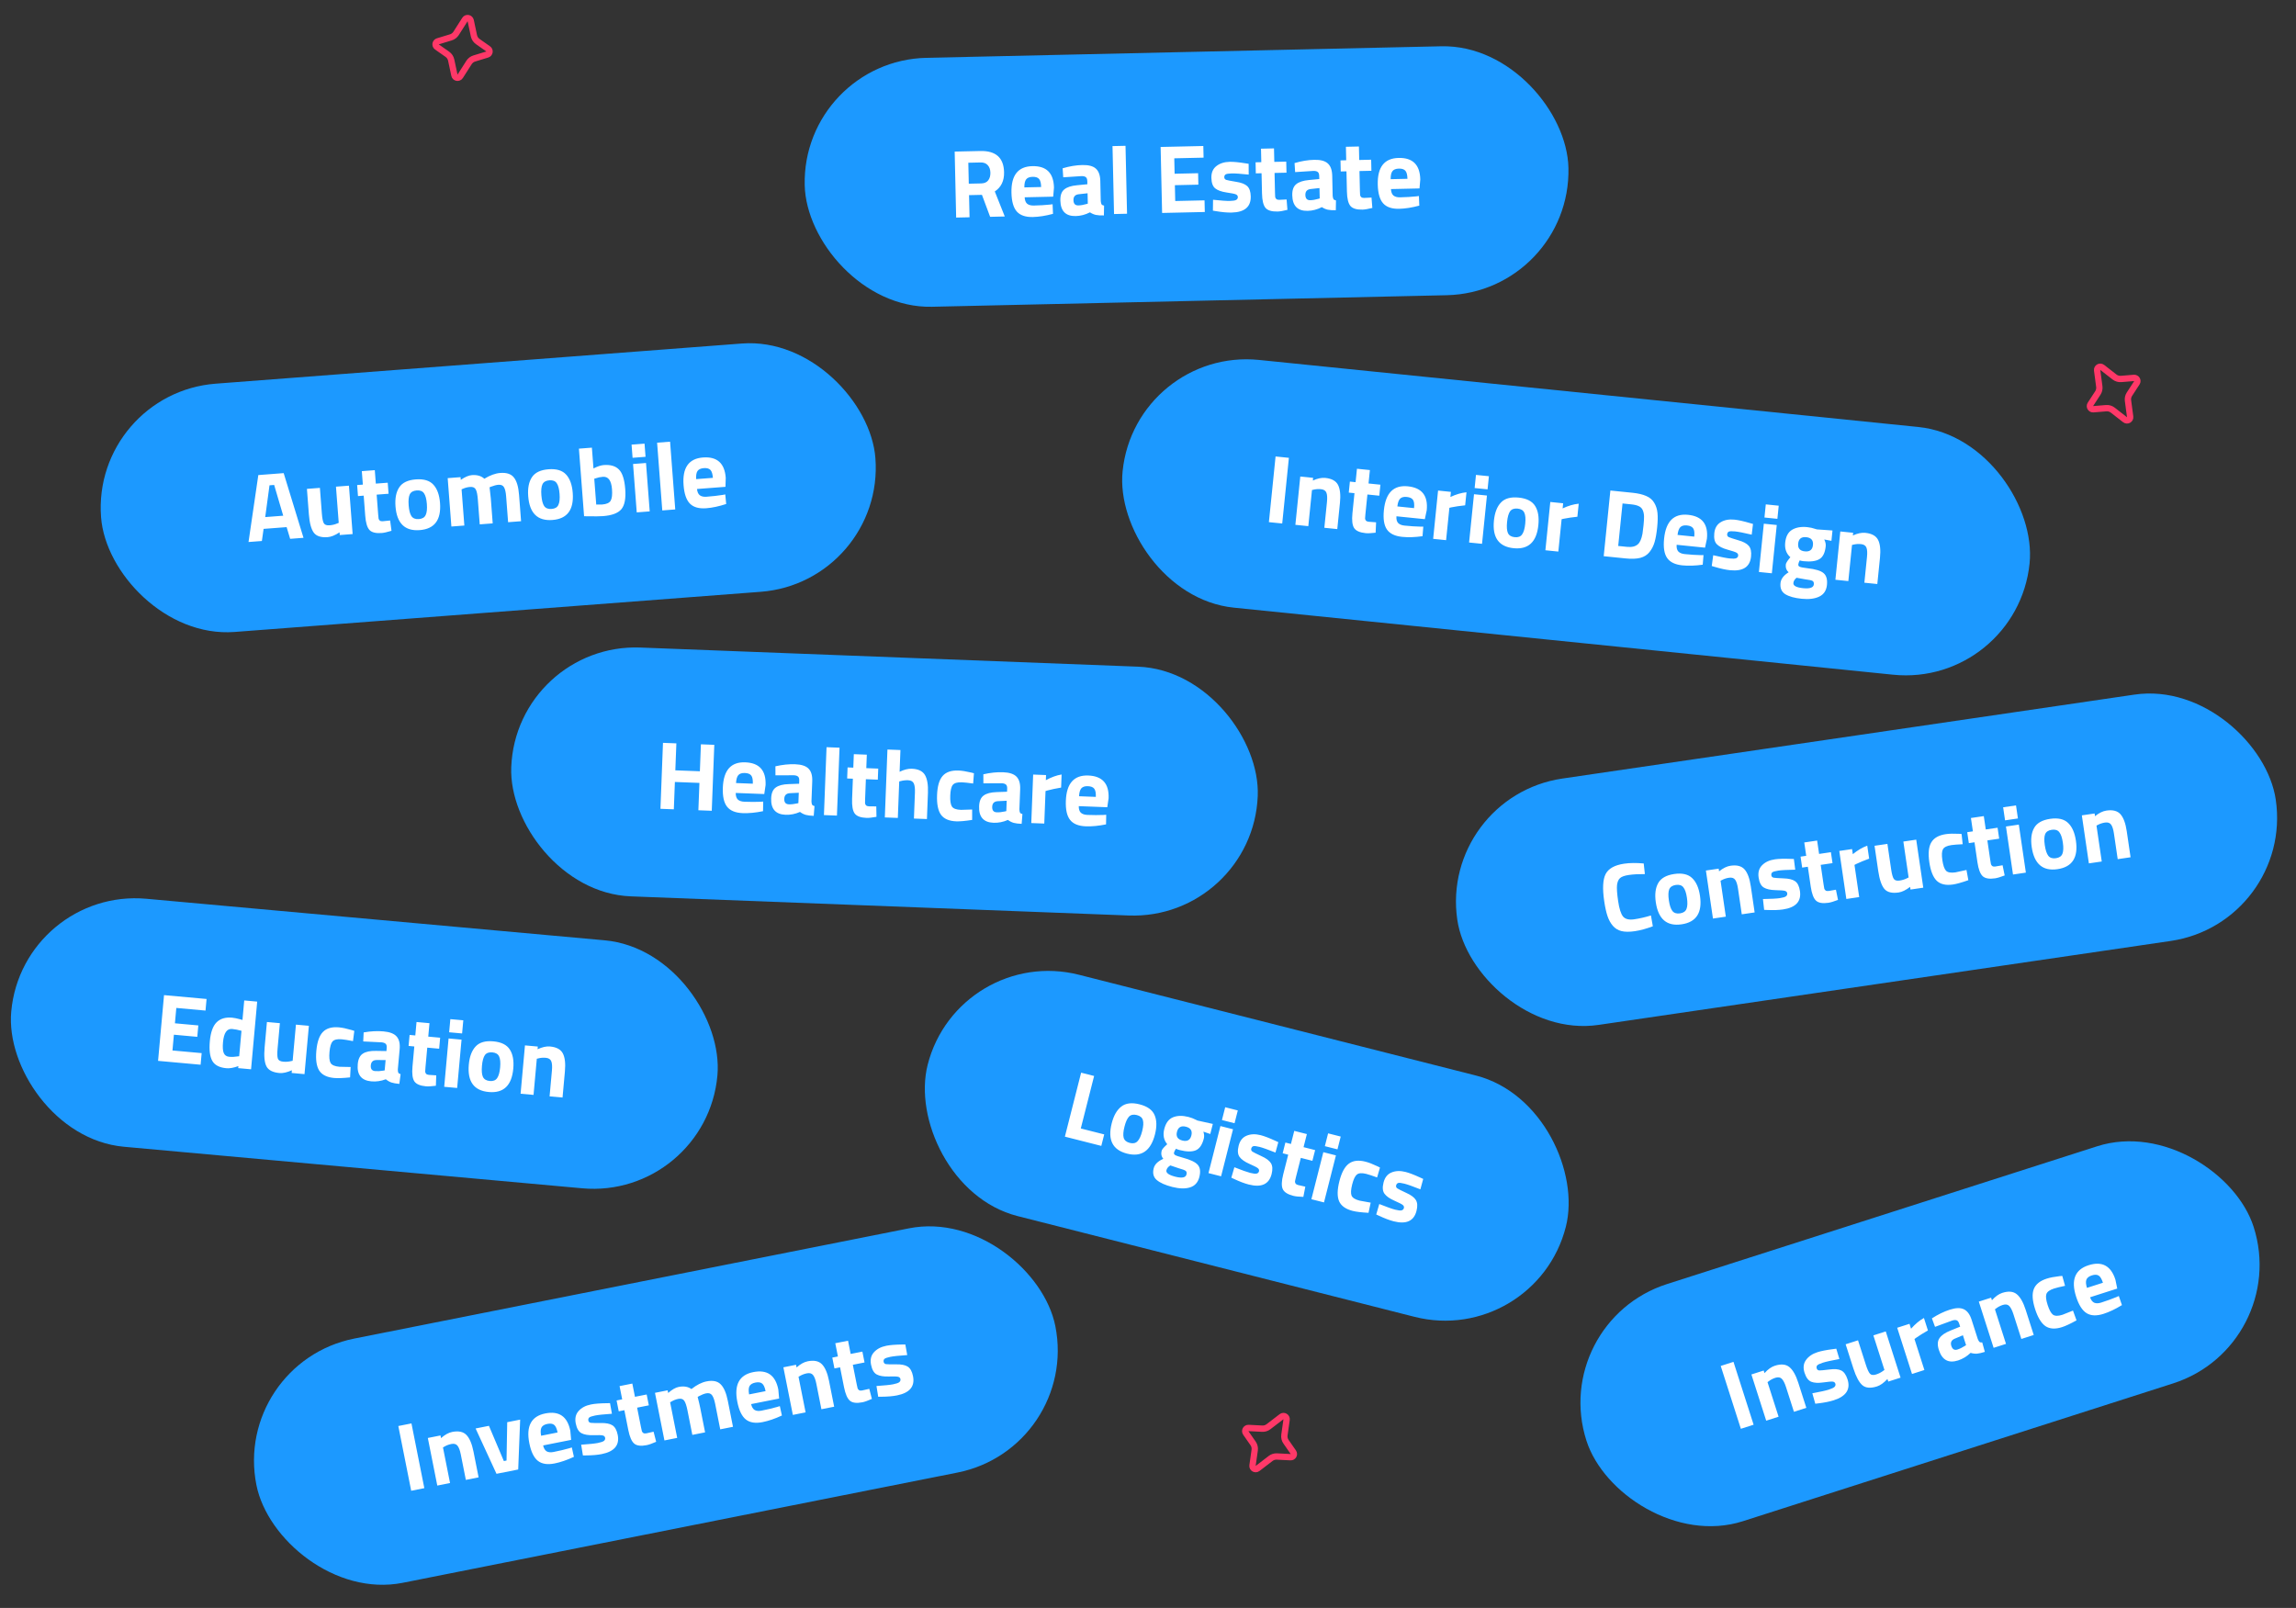
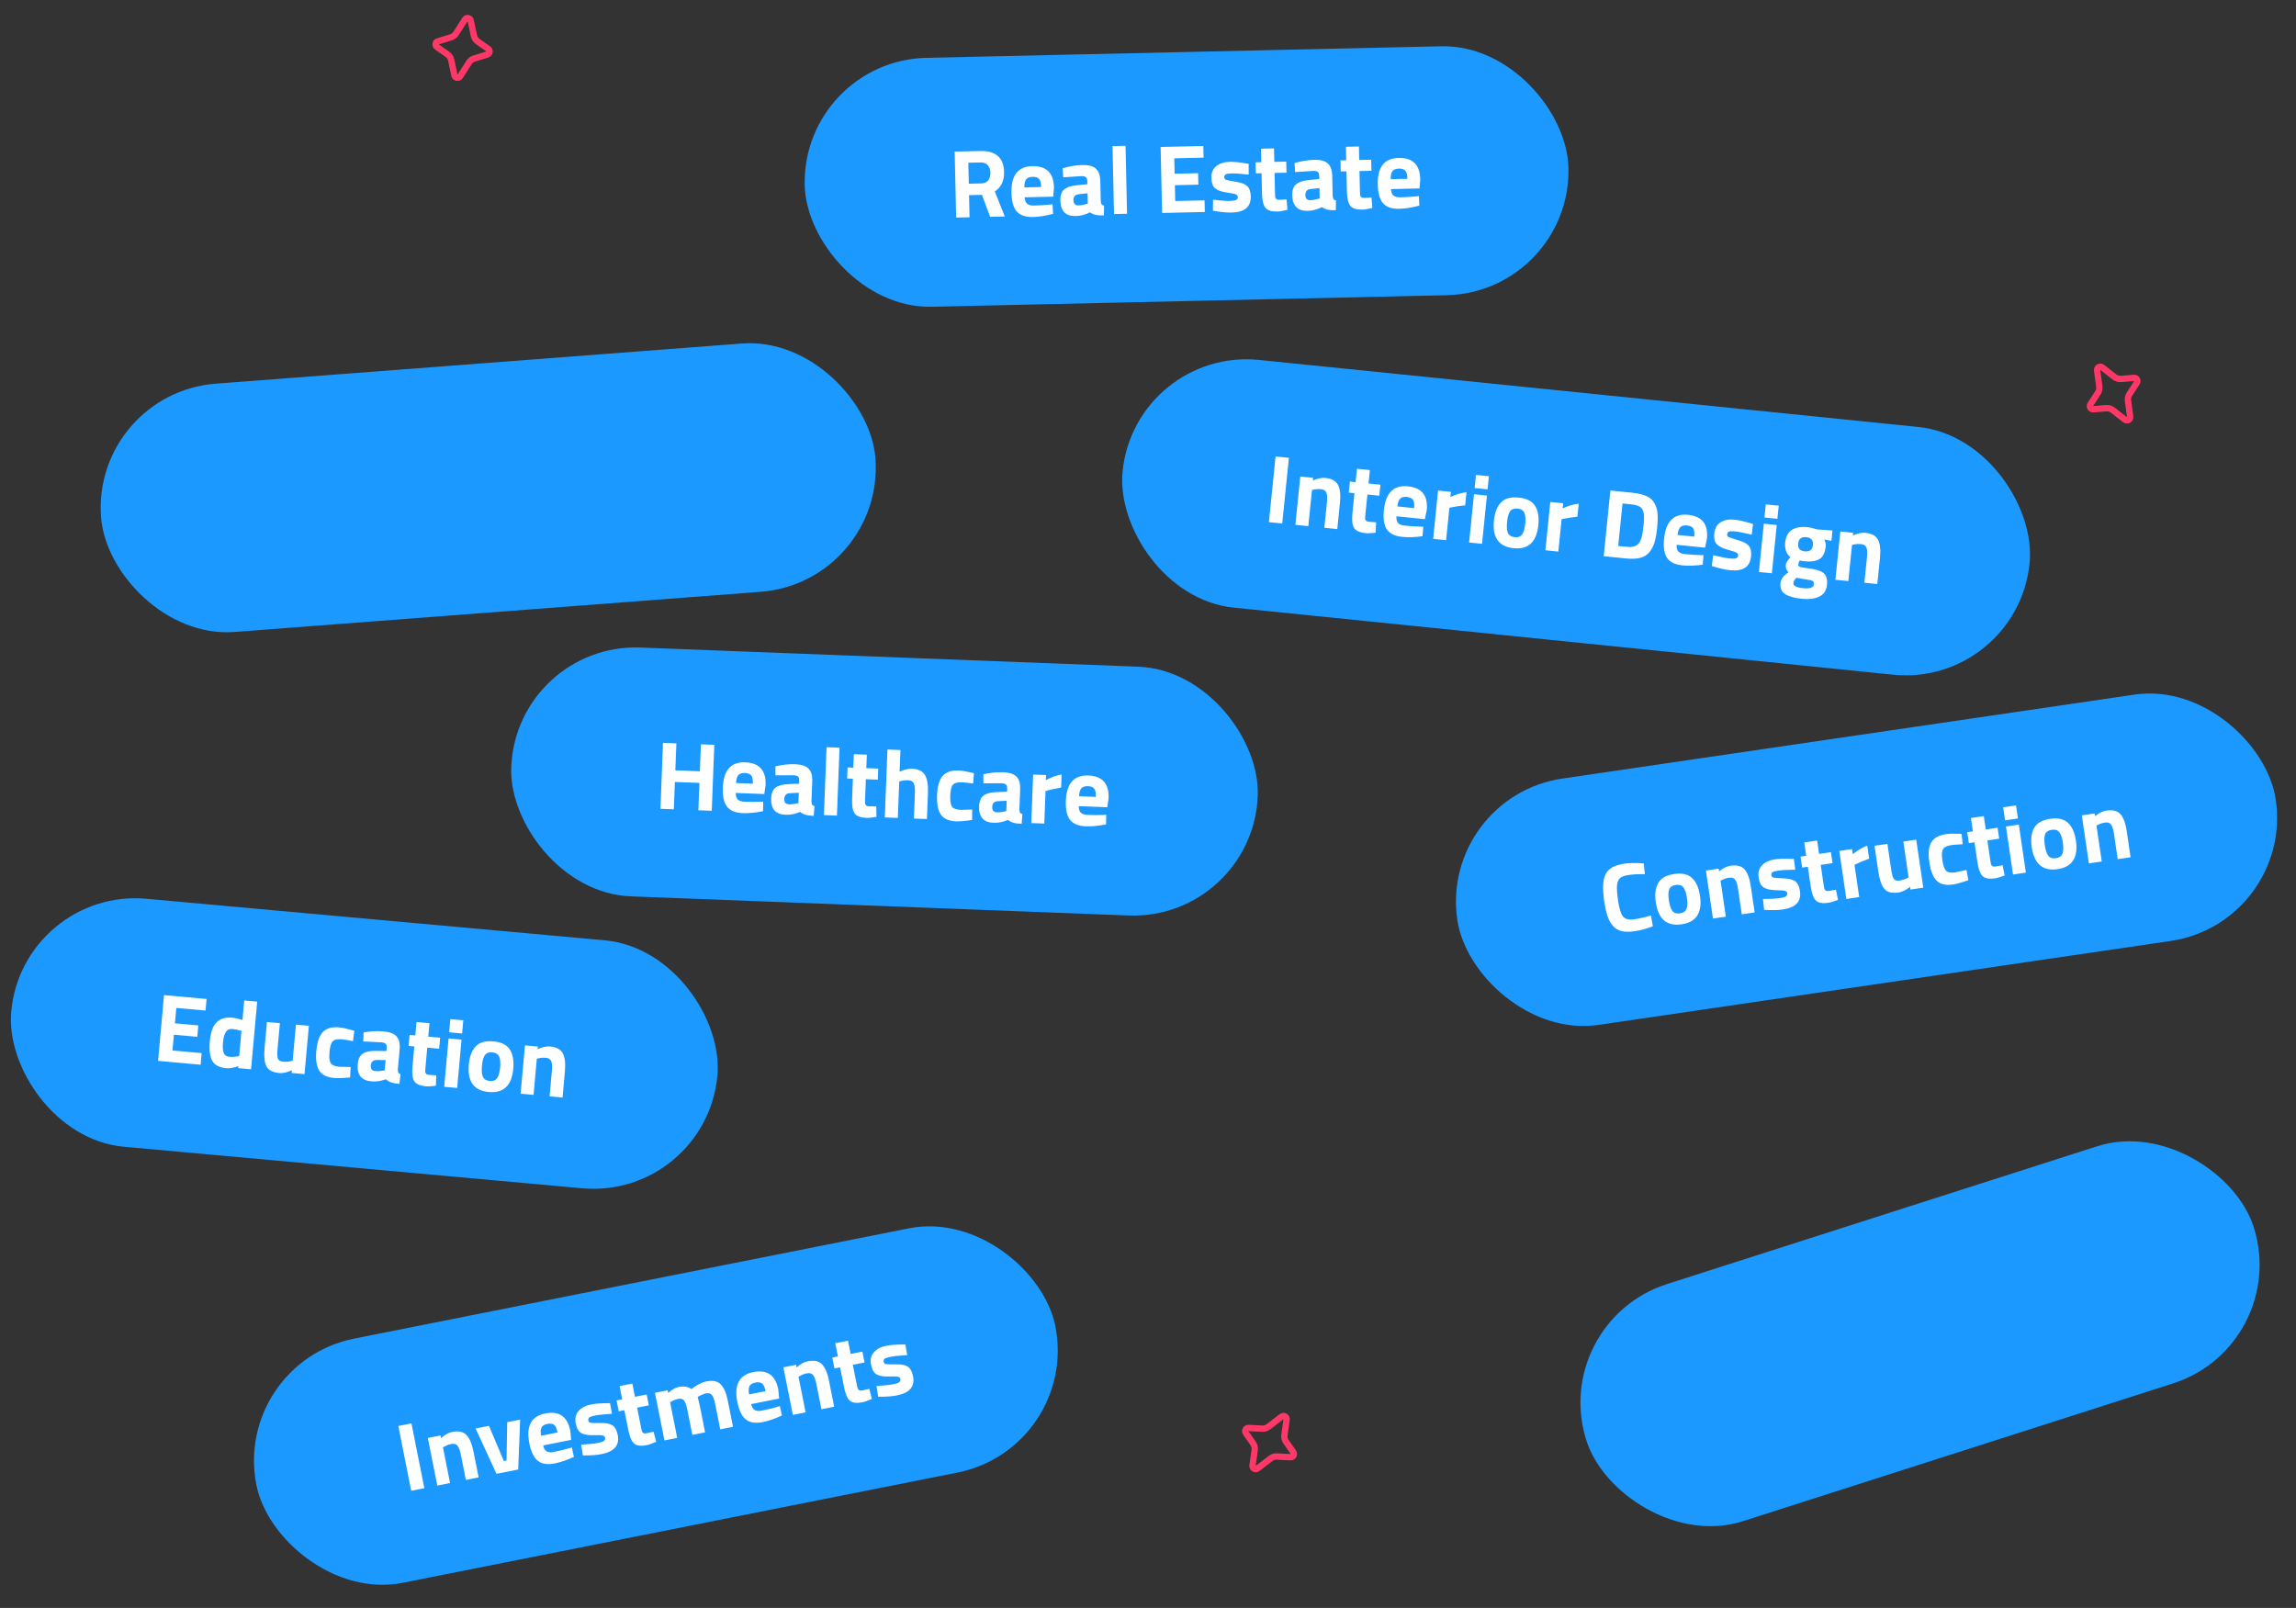
<svg xmlns="http://www.w3.org/2000/svg" width="544" height="381" viewBox="0 0 544 381" fill="none">
  <rect x="0" y="0" width="544" height="381" fill="#333333" stroke="none" />
  <rect x="5.327" y="210.303" width="168" height="59" rx="29.5" transform="rotate(5.18 5.327 210.303)" fill="#1C99FF" />
  <path d="M37.452 251.372L38.864 235.796L48.943 236.709L48.694 239.458L41.776 238.831L41.446 242.473L46.989 242.976L46.744 245.679L41.201 245.176L40.862 248.91L47.78 249.537L47.531 252.286L37.452 251.372ZM60.938 237.335L59.484 253.369L56.438 253.093L56.481 252.612C55.366 253.019 54.42 253.187 53.641 253.117C51.976 252.966 50.859 252.379 50.29 251.358C49.721 250.336 49.53 248.787 49.718 246.71C49.908 244.618 50.435 243.134 51.3 242.258C52.181 241.368 53.416 240.995 55.004 241.139C55.493 241.183 56.165 241.321 57.022 241.553L57.449 241.684L57.868 237.057L60.938 237.335ZM56.343 250.313L56.67 250.273L57.216 244.249C56.39 244.02 55.649 243.876 54.992 243.817C53.755 243.704 53.037 244.748 52.838 246.947C52.73 248.138 52.79 248.998 53.02 249.527C53.249 250.056 53.676 250.348 54.302 250.405C54.944 250.463 55.624 250.433 56.343 250.313ZM70.116 242.786L73.185 243.064L72.147 254.517L69.101 254.241L69.159 253.6C68.004 254.111 67.022 254.33 66.212 254.256C64.624 254.112 63.595 253.58 63.124 252.66C62.654 251.724 62.513 250.226 62.7 248.164L63.244 242.163L66.314 242.441L65.765 248.488C65.663 249.618 65.685 250.398 65.831 250.827C65.976 251.256 66.4 251.502 67.103 251.566C67.775 251.627 68.418 251.577 69.033 251.417L69.339 251.353L70.116 242.786ZM80.328 243.435C81.122 243.507 82.126 243.721 83.341 244.077L83.947 244.271L83.636 246.691C82.44 246.459 81.552 246.317 80.972 246.264C79.918 246.169 79.195 246.334 78.802 246.76C78.426 247.173 78.182 248.005 78.068 249.257C77.954 250.51 78.044 251.388 78.337 251.891C78.647 252.381 79.336 252.675 80.405 252.772L83.079 252.829L82.948 255.289C81.285 255.461 80.026 255.509 79.171 255.431C77.476 255.277 76.297 254.693 75.635 253.679C74.989 252.65 74.762 251.082 74.953 248.975C75.144 246.868 75.663 245.383 76.511 244.52C77.361 243.643 78.633 243.281 80.328 243.435ZM94.692 248.617L94.26 253.381C94.257 253.75 94.294 254.016 94.372 254.177C94.451 254.322 94.633 254.439 94.918 254.526L94.616 256.831C93.838 256.761 93.216 256.651 92.753 256.501C92.304 256.352 91.858 256.096 91.414 255.733C90.266 256.168 89.119 256.333 87.974 256.229C85.607 256.015 84.537 254.655 84.764 252.151C84.875 250.929 85.281 250.096 85.983 249.652C86.687 249.192 87.723 248.978 89.09 249.01L91.558 249.048L91.622 248.338C91.665 247.865 91.587 247.535 91.389 247.347C91.191 247.145 90.856 247.022 90.383 246.979L86.06 246.772L86.161 244.633C87.835 244.338 89.405 244.258 90.871 244.39C92.353 244.525 93.386 244.926 93.972 245.595C94.574 246.266 94.813 247.273 94.692 248.617ZM89.263 251.173C88.401 251.172 87.932 251.591 87.856 252.431C87.78 253.271 88.116 253.725 88.864 253.793C89.445 253.845 90.087 253.811 90.79 253.69L91.142 253.63L91.365 251.179L89.263 251.173ZM104.05 248.495L101.232 248.24L100.807 252.935C100.765 253.394 100.743 253.723 100.74 253.922C100.754 254.108 100.824 254.276 100.949 254.426C101.089 254.578 101.312 254.667 101.617 254.695L103.362 254.807L103.277 257.27C102.233 257.406 101.444 257.45 100.91 257.402C99.535 257.277 98.624 256.887 98.175 256.23C97.728 255.559 97.58 254.39 97.731 252.726L98.163 247.961L96.811 247.839L97.048 245.228L98.4 245.35L98.688 242.166L101.758 242.444L101.469 245.628L104.286 245.884L104.05 248.495ZM105.247 257.518L106.285 246.065L109.355 246.343L108.316 257.796L105.247 257.518ZM106.418 244.599L106.701 241.484L109.77 241.762L109.488 244.877L106.418 244.599ZM112.691 247.962C113.596 246.982 114.995 246.577 116.888 246.749C118.782 246.921 120.086 247.57 120.799 248.697C121.515 249.809 121.786 251.312 121.615 253.205C121.251 257.221 119.313 259.07 115.8 258.752C112.288 258.434 110.714 256.266 111.078 252.25C111.25 250.356 111.787 248.927 112.691 247.962ZM114.417 255.162C114.688 255.741 115.228 256.067 116.037 256.141C116.846 256.214 117.429 255.99 117.784 255.468C118.154 254.947 118.393 254.099 118.5 252.923C118.606 251.747 118.523 250.877 118.251 250.314C117.994 249.752 117.461 249.434 116.652 249.36C115.842 249.287 115.253 249.503 114.884 250.008C114.53 250.515 114.3 251.357 114.193 252.532C114.087 253.708 114.161 254.585 114.417 255.162ZM126.413 259.437L123.344 259.159L124.382 247.706L127.428 247.982L127.37 248.623C128.464 248.107 129.446 247.888 130.317 247.967C131.844 248.105 132.856 248.651 133.355 249.605C133.854 250.558 134.018 251.974 133.848 253.852L133.285 260.06L130.215 259.782L130.77 253.666C130.858 252.688 130.809 251.96 130.621 251.481C130.435 250.987 129.999 250.709 129.311 250.647C128.685 250.59 128.072 250.642 127.473 250.803L127.19 250.87L126.413 259.437Z" fill="white" />
-   <rect x="227.053" y="223.715" width="156" height="59" rx="29.5" transform="rotate(14.243 227.053 223.715)" fill="#1C99FF" />
-   <path d="M260.936 271.521L252.308 269.331L256.156 254.172L259.233 254.953L256.075 267.392L261.626 268.801L260.936 271.521ZM265.665 262.209C266.713 261.384 268.158 261.205 270.001 261.673C271.844 262.141 273.029 262.987 273.557 264.213C274.088 265.423 274.119 266.95 273.652 268.793C272.659 272.701 270.454 274.222 267.036 273.354C263.618 272.487 262.405 270.098 263.397 266.19C263.865 264.347 264.621 263.02 265.665 262.209ZM266.235 269.592C266.411 270.206 266.893 270.613 267.681 270.813C268.469 271.013 269.079 270.883 269.512 270.423C269.96 269.968 270.329 269.168 270.62 268.023C270.91 266.879 270.965 266.007 270.785 265.407C270.62 264.812 270.144 264.414 269.356 264.214C268.568 264.014 267.952 264.135 267.508 264.576C267.079 265.02 266.719 265.815 266.429 266.959C266.138 268.104 266.074 268.981 266.235 269.592ZM284.169 278.89C283.844 280.168 283.114 280.987 281.979 281.347C280.843 281.708 279.436 281.675 277.756 281.249C276.092 280.826 274.863 280.277 274.069 279.601C273.291 278.929 273.051 278.005 273.349 276.831C273.586 275.895 274.346 275.147 275.627 274.586C275.172 274.075 275.04 273.44 275.232 272.682C275.308 272.385 275.655 271.951 276.275 271.381L276.555 271.119C275.729 270.135 275.495 268.936 275.853 267.525C276.216 266.098 276.901 265.172 277.911 264.748C278.935 264.328 280.153 264.297 281.565 264.656C282.204 264.818 282.817 265.052 283.403 265.359L283.743 265.517L287.36 266.316L286.755 268.702L285.117 268.144C285.316 268.732 285.351 269.279 285.223 269.784C284.845 271.27 284.206 272.2 283.305 272.572C282.403 272.944 281.143 272.925 279.523 272.514C279.181 272.427 278.884 272.32 278.631 272.192C278.385 272.541 278.229 272.842 278.165 273.094C278.105 273.332 278.19 273.528 278.42 273.681C278.65 273.834 279.231 274.037 280.163 274.29C282.032 274.78 283.246 275.357 283.805 276.021C284.368 276.67 284.489 277.626 284.169 278.89ZM276.371 277.266C276.208 277.905 276.907 278.423 278.468 278.819C280.043 279.219 280.925 279.047 281.114 278.304C281.216 277.903 281.148 277.609 280.911 277.422C280.67 277.25 280.12 277.047 279.262 276.814L277.295 276.148C276.792 276.448 276.484 276.82 276.371 277.266ZM278.863 268.194C278.588 269.279 279.015 269.964 280.145 270.251C281.289 270.542 281.999 270.144 282.274 269.059C282.553 267.96 282.121 267.264 280.976 266.974C279.847 266.687 279.143 267.094 278.863 268.194ZM286.329 277.967L289.159 266.82L292.146 267.579L289.317 278.725L286.329 277.967ZM289.521 265.394L290.291 262.362L293.278 263.12L292.508 266.152L289.521 265.394ZM302.202 273.098C300.42 272.392 299.157 271.945 298.414 271.756C297.685 271.571 297.193 271.518 296.936 271.595C296.694 271.676 296.535 271.865 296.46 272.162C296.388 272.444 296.478 272.681 296.731 272.871C297.001 273.051 297.703 273.403 298.835 273.928C299.986 274.441 300.752 275.008 301.133 275.626C301.514 276.245 301.565 277.104 301.286 278.204C300.674 280.612 298.875 281.436 295.888 280.678C294.907 280.429 293.752 279.993 292.423 279.371L291.743 279.057L292.466 276.582C294.249 277.288 295.497 277.731 296.21 277.912C296.939 278.097 297.446 278.155 297.733 278.085C298.038 278.004 298.226 277.823 298.298 277.541C298.37 277.258 298.281 277.014 298.033 276.809C297.799 276.607 297.127 276.263 296.017 275.775C294.922 275.291 294.15 274.748 293.702 274.143C293.255 273.539 293.18 272.65 293.478 271.476C293.78 270.287 294.407 269.497 295.361 269.107C296.318 268.701 297.428 268.659 298.691 268.979C299.568 269.202 300.729 269.647 302.173 270.314L302.875 270.634L302.202 273.098ZM310.951 275.057L308.209 274.361L307.049 278.931C306.936 279.377 306.862 279.699 306.828 279.896C306.813 280.082 306.855 280.258 306.955 280.426C307.069 280.598 307.275 280.721 307.573 280.797L309.278 281.182L308.806 283.601C307.754 283.571 306.968 283.491 306.448 283.359C305.11 283.019 304.271 282.49 303.932 281.771C303.596 281.037 303.634 279.86 304.045 278.24L305.222 273.603L303.907 273.269L304.552 270.728L305.867 271.062L306.654 267.963L309.641 268.721L308.855 271.82L311.597 272.516L310.951 275.057ZM310.712 284.156L313.542 273.01L316.529 273.768L313.7 284.915L310.712 284.156ZM313.904 271.583L314.674 268.551L317.661 269.31L316.891 272.341L313.904 271.583ZM323.526 275.259C324.299 275.456 325.257 275.825 326.4 276.369L326.968 276.655L326.279 278.996C325.135 278.579 324.281 278.299 323.716 278.155C322.691 277.895 321.951 277.944 321.496 278.303C321.059 278.651 320.686 279.435 320.377 280.654C320.068 281.872 320.018 282.753 320.228 283.297C320.457 283.83 321.091 284.228 322.131 284.492L324.763 284.97L324.246 287.378C322.577 287.287 321.326 287.135 320.494 286.924C318.844 286.505 317.772 285.743 317.278 284.636C316.802 283.519 316.825 281.935 317.345 279.884C317.866 277.833 318.613 276.448 319.586 275.731C320.563 274.998 321.876 274.841 323.526 275.259ZM336.534 281.812C334.752 281.107 333.489 280.66 332.746 280.471C332.017 280.286 331.525 280.232 331.268 280.31C331.026 280.39 330.867 280.58 330.792 280.877C330.72 281.159 330.81 281.396 331.063 281.586C331.333 281.766 332.035 282.118 333.167 282.643C334.318 283.156 335.084 283.722 335.465 284.341C335.846 284.96 335.897 285.819 335.618 286.919C335.006 289.326 333.207 290.151 330.22 289.393C329.239 289.144 328.084 288.708 326.755 288.086L326.076 287.771L326.798 285.297C328.581 286.003 329.829 286.446 330.542 286.627C331.271 286.812 331.778 286.87 332.065 286.8C332.37 286.719 332.558 286.538 332.63 286.255C332.702 285.973 332.613 285.729 332.365 285.524C332.131 285.322 331.459 284.977 330.349 284.49C329.254 284.006 328.482 283.462 328.035 282.858C327.587 282.254 327.512 281.365 327.81 280.191C328.112 279.002 328.739 278.212 329.693 277.821C330.65 277.416 331.76 277.373 333.023 277.694C333.9 277.917 335.061 278.362 336.505 279.029L337.207 279.349L336.534 281.812Z" fill="white" />
  <rect x="341" y="188.76" width="196" height="59" rx="29.5" transform="rotate(-8.348 341 188.76)" fill="#1C99FF" />
  <path d="M391.612 219.485C390.056 220.069 388.632 220.457 387.343 220.646C386.053 220.835 384.998 220.827 384.178 220.622C383.357 220.417 382.676 219.998 382.134 219.365C381.591 218.731 381.168 217.957 380.863 217.04C380.558 216.124 380.301 214.953 380.091 213.527C379.653 210.539 379.765 208.399 380.428 207.108C381.104 205.8 382.572 204.98 384.833 204.649C386.137 204.457 387.677 204.441 389.451 204.599L389.728 207.115C388.192 207.108 386.924 207.178 385.923 207.325C384.937 207.47 384.251 207.71 383.866 208.045C383.48 208.365 383.234 208.913 383.131 209.687C383.043 210.459 383.13 211.741 383.393 213.531C383.656 215.321 384.043 216.535 384.555 217.173C385.08 217.793 385.964 218.012 387.208 217.829C388.468 217.645 389.787 217.343 391.167 216.923L391.612 219.485ZM392.881 209.256C393.532 208.091 394.798 207.371 396.679 207.095C398.56 206.819 399.979 207.145 400.937 208.074C401.893 208.987 402.508 210.385 402.784 212.266C403.37 216.256 401.918 218.507 398.429 219.019C394.939 219.531 392.902 217.792 392.316 213.802C392.04 211.921 392.229 210.406 392.881 209.256ZM396.244 215.853C396.643 216.352 397.244 216.543 398.048 216.425C398.852 216.307 399.366 215.952 399.589 215.362C399.827 214.769 399.861 213.888 399.69 212.72C399.518 211.552 399.234 210.726 398.838 210.242C398.456 209.755 397.864 209.571 397.06 209.689C396.255 209.807 395.733 210.155 395.492 210.732C395.267 211.308 395.24 212.18 395.411 213.348C395.583 214.516 395.86 215.351 396.244 215.853ZM408.907 217.202L405.858 217.65L404.188 206.272L407.215 205.828L407.308 206.465C408.251 205.707 409.154 205.264 410.019 205.137C411.536 204.914 412.649 205.208 413.357 206.019C414.064 206.829 414.555 208.168 414.829 210.034L415.734 216.201L412.685 216.648L411.793 210.572C411.651 209.601 411.432 208.905 411.138 208.483C410.841 208.046 410.352 207.878 409.669 207.978C409.047 208.069 408.463 208.263 407.918 208.56L407.658 208.692L408.907 217.202ZM425.353 206.072C423.436 206.105 422.099 206.177 421.34 206.289C420.597 206.398 420.121 206.537 419.914 206.707C419.722 206.875 419.648 207.11 419.692 207.414C419.734 207.702 419.909 207.886 420.215 207.965C420.534 208.026 421.317 208.082 422.564 208.131C423.824 208.163 424.748 208.392 425.338 208.817C425.927 209.242 426.304 210.016 426.469 211.138C426.829 213.596 425.485 215.049 422.436 215.496C421.434 215.643 420.201 215.685 418.735 215.621L417.986 215.591L417.703 213.029C419.62 212.996 420.943 212.926 421.671 212.819C422.414 212.71 422.905 212.568 423.143 212.394C423.394 212.202 423.498 211.962 423.455 211.673C423.413 211.385 423.238 211.194 422.93 211.1C422.637 211.003 421.884 210.943 420.672 210.92C419.474 210.894 418.553 210.688 417.908 210.302C417.262 209.917 416.851 209.125 416.676 207.926C416.497 206.712 416.774 205.742 417.504 205.015C418.232 204.273 419.24 203.807 420.53 203.618C421.425 203.487 422.667 203.451 424.257 203.513L425.028 203.539L425.353 206.072ZM434.184 204.52L431.385 204.931L432.07 209.596C432.137 210.051 432.192 210.376 432.236 210.571C432.293 210.749 432.4 210.896 432.557 211.012C432.728 211.126 432.966 211.161 433.269 211.117L434.992 210.817L435.486 213.232C434.503 213.609 433.746 213.836 433.215 213.914C431.849 214.115 430.872 213.948 430.282 213.415C429.69 212.866 429.273 211.765 429.03 210.112L428.336 205.378L426.993 205.575L426.613 202.981L427.955 202.784L427.491 199.621L430.54 199.173L431.004 202.337L433.803 201.926L434.184 204.52ZM437.459 213.013L435.789 201.634L438.816 201.19L438.993 202.396C440.156 201.451 441.297 200.78 442.417 200.383L442.867 203.455C441.676 203.893 440.661 204.313 439.821 204.716L439.389 204.942L440.508 212.565L437.459 213.013ZM450.969 199.407L454.019 198.959L455.688 210.337L452.662 210.782L452.568 210.144C451.565 210.912 450.661 211.354 449.857 211.472C448.279 211.704 447.154 211.427 446.481 210.642C445.806 209.843 445.318 208.419 445.017 206.371L444.142 200.409L447.192 199.961L448.073 205.969C448.238 207.091 448.441 207.844 448.684 208.227C448.926 208.61 449.396 208.75 450.094 208.648C450.761 208.55 451.375 208.351 451.936 208.052L452.218 207.918L450.969 199.407ZM461.05 197.649C461.839 197.533 462.865 197.506 464.13 197.569L464.764 197.615L465.027 200.04C463.811 200.095 462.914 200.164 462.338 200.249C461.291 200.403 460.627 200.733 460.344 201.239C460.075 201.728 460.032 202.594 460.214 203.838C460.397 205.082 460.69 205.915 461.092 206.336C461.508 206.74 462.247 206.864 463.309 206.709L465.922 206.139L466.37 208.561C464.794 209.117 463.581 209.458 462.731 209.583C461.047 209.83 459.765 209.538 458.883 208.706C458.015 207.857 457.427 206.386 457.12 204.293C456.812 202.199 456.97 200.634 457.593 199.597C458.213 198.545 459.366 197.896 461.05 197.649ZM473.674 198.725L470.875 199.136L471.56 203.801C471.627 204.256 471.682 204.581 471.726 204.776C471.783 204.954 471.89 205.101 472.047 205.217C472.218 205.331 472.456 205.366 472.759 205.322L474.482 205.022L474.976 207.437C473.993 207.814 473.236 208.041 472.705 208.119C471.34 208.32 470.362 208.153 469.772 207.62C469.181 207.071 468.763 205.97 468.521 204.317L467.826 199.583L466.483 199.78L466.103 197.186L467.445 196.989L466.981 193.826L470.03 193.378L470.495 196.542L473.294 196.131L473.674 198.725ZM476.949 207.218L475.279 195.839L478.329 195.392L479.998 206.77L476.949 207.218ZM475.066 194.383L474.611 191.288L477.661 190.841L478.115 193.936L475.066 194.383ZM481.951 196.185C482.601 195.021 483.867 194.3 485.748 194.024C487.63 193.748 489.049 194.074 490.007 195.003C490.962 195.917 491.578 197.314 491.854 199.195C492.439 203.185 490.988 205.436 487.498 205.948C484.009 206.46 481.972 204.722 481.386 200.732C481.11 198.85 481.298 197.335 481.951 196.185ZM485.313 202.782C485.712 203.282 486.313 203.472 487.118 203.354C487.922 203.236 488.435 202.882 488.659 202.291C488.897 201.698 488.93 200.818 488.759 199.65C488.588 198.481 488.304 197.655 487.907 197.171C487.526 196.685 486.933 196.5 486.129 196.618C485.325 196.736 484.803 197.084 484.562 197.662C484.336 198.237 484.309 199.109 484.481 200.277C484.652 201.446 484.93 202.28 485.313 202.782ZM497.977 204.132L494.927 204.579L493.258 193.201L496.284 192.757L496.378 193.394C497.32 192.636 498.224 192.193 499.089 192.067C500.606 191.844 501.718 192.138 502.426 192.948C503.134 193.759 503.625 195.097 503.899 196.963L504.804 203.13L501.754 203.577L500.863 197.502C500.72 196.531 500.502 195.834 500.207 195.413C499.911 194.976 499.421 194.807 498.738 194.907C498.116 194.999 497.533 195.193 496.987 195.49L496.728 195.621L497.977 204.132Z" fill="white" />
  <rect x="21.701" y="93.157" width="184" height="59" rx="29.5" transform="rotate(-4.365 21.701 93.157)" fill="#1C99FF" />
-   <path d="M58.884 128.429L61.203 112.567L67.212 112.108L71.91 127.435L68.746 127.677L67.911 124.903L62.453 125.32L62.049 128.188L58.884 128.429ZM63.856 114.994L62.839 122.522L67.105 122.197L64.957 114.91L63.856 114.994ZM79.602 115.315L82.675 115.08L83.551 126.547L80.501 126.78L80.451 126.137C79.397 126.833 78.465 127.212 77.655 127.274C76.065 127.395 74.961 127.041 74.344 126.211C73.726 125.367 73.338 123.912 73.181 121.848L72.722 115.84L75.795 115.605L76.257 121.66C76.344 122.791 76.495 123.556 76.71 123.955C76.924 124.354 77.384 124.526 78.087 124.473C78.76 124.421 79.386 124.266 79.966 124.006L80.257 123.892L79.602 115.315ZM92.065 116.993L89.244 117.208L89.603 121.91C89.638 122.368 89.671 122.696 89.701 122.894C89.746 123.075 89.842 123.229 89.99 123.356C90.154 123.482 90.388 123.534 90.694 123.51L92.434 123.331L92.758 125.775C91.752 126.082 90.981 126.256 90.445 126.297C89.07 126.402 88.106 126.168 87.555 125.595C87.002 125.007 86.662 123.88 86.535 122.213L86.171 117.443L84.818 117.546L84.619 114.932L85.972 114.829L85.728 111.641L88.802 111.406L89.045 114.594L91.866 114.379L92.065 116.993ZM94.586 115.486C95.316 114.369 96.628 113.738 98.524 113.594C100.42 113.449 101.813 113.873 102.704 114.866C103.594 115.844 104.111 117.281 104.256 119.177C104.562 123.198 102.958 125.342 99.441 125.611C95.925 125.879 94.013 124.003 93.706 119.982C93.562 118.086 93.855 116.587 94.586 115.486ZM97.482 122.3C97.845 122.826 98.431 123.058 99.242 122.996C100.052 122.934 100.589 122.617 100.853 122.043C101.132 121.468 101.227 120.592 101.137 119.415C101.047 118.237 100.821 117.394 100.459 116.883C100.112 116.371 99.534 116.146 98.724 116.208C97.913 116.27 97.368 116.581 97.088 117.14C96.823 117.699 96.735 118.567 96.825 119.744C96.915 120.921 97.134 121.773 97.482 122.3ZM110.021 124.526L106.948 124.761L106.072 113.294L109.123 113.062L109.172 113.704C110.18 113.012 111.059 112.637 111.808 112.58C113.046 112.485 114.029 112.772 114.757 113.439C116.108 112.613 117.365 112.156 118.527 112.067C120.041 111.951 121.122 112.315 121.771 113.157C122.433 113.983 122.838 115.359 122.985 117.286L123.46 123.501L120.387 123.735L119.919 117.612C119.844 116.634 119.683 115.923 119.434 115.481C119.183 115.023 118.737 114.819 118.095 114.868C117.606 114.905 117.018 115.058 116.331 115.326L115.995 115.466C116.144 116.608 116.241 117.478 116.287 118.074L116.74 124.014L113.667 124.248L113.217 118.354C113.131 117.223 112.971 116.435 112.737 115.992C112.502 115.533 112.048 115.329 111.376 115.381C110.779 115.426 110.199 115.578 109.634 115.837L109.366 115.949L110.021 124.526ZM126.029 113.086C126.759 111.969 128.072 111.338 129.968 111.194C131.864 111.049 133.257 111.473 134.148 112.466C135.037 113.444 135.555 114.881 135.699 116.777C136.006 120.798 134.401 122.942 130.885 123.211C127.369 123.479 125.457 121.603 125.15 117.582C125.005 115.686 125.298 114.187 126.029 113.086ZM128.925 119.9C129.288 120.426 129.875 120.658 130.685 120.596C131.496 120.535 132.033 120.217 132.297 119.643C132.576 119.068 132.67 118.192 132.58 117.015C132.491 115.838 132.265 114.994 131.903 114.483C131.556 113.971 130.978 113.746 130.167 113.808C129.357 113.87 128.812 114.181 128.532 114.74C128.267 115.299 128.179 116.167 128.269 117.344C128.359 118.521 128.578 119.373 128.925 119.9ZM143.045 110.196C144.65 110.073 145.854 110.427 146.655 111.258C147.471 112.072 147.965 113.611 148.138 115.873C148.311 118.136 148.002 119.736 147.212 120.673C146.422 121.594 144.979 122.135 142.884 122.295C142.227 122.345 141.021 122.36 139.266 122.34L138.388 122.315L137.166 106.308L140.239 106.073L140.615 111.004C141.562 110.516 142.372 110.247 143.045 110.196ZM142.674 119.543C143.699 119.465 144.368 119.168 144.682 118.652C144.995 118.12 145.103 117.212 145.005 115.928C144.847 113.864 144.126 112.881 142.842 112.979C142.231 113.026 141.656 113.147 141.117 113.341L140.801 113.435L141.268 119.558C141.976 119.565 142.445 119.56 142.674 119.543ZM150.866 121.409L149.991 109.942L153.064 109.708L153.939 121.174L150.866 121.409ZM149.879 108.475L149.64 105.356L152.714 105.121L152.952 108.24L149.879 108.475ZM156.916 120.947L155.691 104.894L158.764 104.659L159.989 120.713L156.916 120.947ZM165.144 115.867C165.213 116.569 165.436 117.068 165.812 117.362C166.202 117.64 166.734 117.753 167.406 117.701C168.828 117.593 170.094 117.45 171.203 117.273L171.84 117.155L172.059 119.422C170.333 119.985 168.76 120.32 167.338 120.429C165.61 120.56 164.321 120.197 163.472 119.34C162.622 118.482 162.118 117.021 161.961 114.957C161.647 110.844 163.179 108.659 166.558 108.401C169.891 108.147 171.69 109.747 171.953 113.202L171.887 115.353L165.144 115.867ZM168.91 113.227C168.84 112.31 168.647 111.686 168.329 111.357C168.011 111.012 167.485 110.868 166.751 110.924C166.032 110.978 165.535 111.209 165.258 111.614C164.996 112.003 164.89 112.642 164.943 113.53L168.91 113.227Z" fill="white" />
  <rect x="190" y="14.365" width="181" height="59" rx="29.5" transform="rotate(-1.286 190 14.365)" fill="#1C99FF" />
  <path d="M229.601 46.24L229.719 51.483L226.545 51.554L226.195 35.918L232.265 35.782C235.944 35.699 237.822 37.375 237.899 40.809C237.945 42.847 237.212 44.367 235.701 45.367L238.066 51.296L234.593 51.373L232.659 46.172L229.601 46.24ZM232.483 43.461C233.235 43.444 233.789 43.202 234.146 42.733C234.504 42.265 234.674 41.656 234.658 40.904C234.641 40.153 234.428 39.56 234.019 39.124C233.626 38.688 233.062 38.479 232.326 38.495L229.429 38.56L229.54 43.527L232.483 43.461ZM242.779 46.75C242.81 47.455 243.005 47.964 243.365 48.278C243.74 48.576 244.265 48.718 244.939 48.703C246.365 48.671 247.636 48.596 248.753 48.479L249.395 48.396L249.492 50.671C247.739 51.14 246.15 51.39 244.724 51.422C242.992 51.461 241.725 51.029 240.922 50.127C240.12 49.225 239.695 47.739 239.649 45.67C239.556 41.546 241.204 39.446 244.592 39.37C247.933 39.295 249.643 40.99 249.721 44.454L249.539 46.598L242.779 46.75ZM246.681 44.316C246.66 43.396 246.501 42.763 246.201 42.417C245.902 42.055 245.384 41.883 244.648 41.9C243.928 41.916 243.419 42.119 243.121 42.509C242.838 42.883 242.698 43.515 242.703 44.405L246.681 44.316ZM260.7 42.874L260.807 47.656C260.846 48.024 260.913 48.283 261.009 48.434C261.104 48.57 261.298 48.665 261.59 48.72L261.55 51.045C260.769 51.062 260.139 51.023 259.661 50.926C259.199 50.829 258.727 50.625 258.244 50.314C257.153 50.875 256.032 51.168 254.882 51.194C252.506 51.248 251.29 50.017 251.233 47.503C251.206 46.277 251.516 45.403 252.164 44.883C252.811 44.347 253.816 44.017 255.178 43.895L257.635 43.656L257.619 42.943C257.608 42.468 257.493 42.148 257.275 41.984C257.056 41.805 256.709 41.721 256.234 41.731L251.915 42.013L251.775 39.876C253.406 39.395 254.957 39.138 256.428 39.105C257.915 39.071 258.987 39.354 259.645 39.953C260.318 40.551 260.67 41.525 260.7 42.874ZM255.594 46.025C254.738 46.121 254.319 46.59 254.338 47.434C254.357 48.277 254.742 48.69 255.493 48.673C256.075 48.66 256.709 48.554 257.395 48.354L257.738 48.254L257.683 45.794L255.594 46.025ZM263.953 50.715L263.591 34.619L266.673 34.55L267.034 50.645L263.953 50.715ZM275.341 50.459L274.99 34.823L285.107 34.596L285.169 37.355L278.225 37.511L278.307 41.167L283.872 41.042L283.933 43.755L278.368 43.88L278.452 47.629L285.396 47.473L285.458 50.232L275.341 50.459ZM295.858 41.371C293.952 41.169 292.616 41.076 291.849 41.093C291.098 41.11 290.609 41.19 290.382 41.333C290.171 41.476 290.068 41.701 290.075 42.007C290.082 42.298 290.232 42.502 290.526 42.618C290.835 42.719 291.605 42.87 292.837 43.073C294.083 43.259 294.973 43.6 295.505 44.094C296.038 44.588 296.317 45.402 296.342 46.537C296.398 49.02 294.885 50.296 291.804 50.366C290.792 50.388 289.563 50.278 288.116 50.034L287.377 49.913L287.411 47.335C289.317 47.538 290.639 47.631 291.374 47.614C292.125 47.598 292.63 47.517 292.887 47.373C293.16 47.214 293.293 46.989 293.286 46.697C293.28 46.406 293.129 46.195 292.835 46.063C292.556 45.932 291.816 45.779 290.616 45.607C289.431 45.434 288.542 45.117 287.949 44.655C287.356 44.193 287.046 43.356 287.019 42.145C286.991 40.919 287.384 39.989 288.198 39.358C289.012 38.711 290.07 38.372 291.373 38.343C292.278 38.323 293.515 38.441 295.085 38.697L295.847 38.818L295.858 41.371ZM304.813 40.917L301.985 40.981L302.091 45.695C302.101 46.154 302.116 46.484 302.136 46.683C302.171 46.866 302.259 47.025 302.4 47.16C302.556 47.294 302.787 47.358 303.094 47.352L304.841 47.266L305.034 49.724C304.012 49.977 303.233 50.109 302.696 50.121C301.316 50.152 300.367 49.867 299.847 49.265C299.327 48.648 299.048 47.504 299.011 45.833L298.904 41.05L297.547 41.08L297.488 38.459L298.845 38.429L298.773 35.232L301.854 35.163L301.926 38.359L304.754 38.296L304.813 40.917ZM315.648 41.64L315.755 46.423C315.794 46.79 315.861 47.05 315.957 47.201C316.052 47.337 316.246 47.432 316.538 47.487L316.499 49.811C315.717 49.829 315.087 49.789 314.609 49.693C314.147 49.596 313.675 49.392 313.192 49.08C312.101 49.642 310.98 49.935 309.83 49.961C307.454 50.014 306.238 48.784 306.181 46.27C306.154 45.044 306.464 44.17 307.112 43.649C307.759 43.113 308.764 42.784 310.126 42.661L312.583 42.422L312.567 41.709C312.556 41.234 312.442 40.915 312.223 40.751C312.004 40.572 311.657 40.488 311.182 40.498L306.863 40.779L306.723 38.643C308.354 38.161 309.905 37.904 311.376 37.871C312.863 37.838 313.936 38.121 314.593 38.719C315.266 39.318 315.618 40.291 315.648 41.64ZM310.542 44.792C309.686 44.888 309.267 45.357 309.286 46.2C309.305 47.043 309.69 47.456 310.441 47.44C311.023 47.427 311.657 47.32 312.343 47.121L312.686 47.021L312.631 44.561L310.542 44.792ZM324.933 40.466L322.105 40.529L322.211 45.243C322.221 45.703 322.236 46.032 322.256 46.231C322.291 46.414 322.378 46.574 322.519 46.708C322.676 46.843 322.907 46.907 323.214 46.9L324.96 46.815L325.154 49.272C324.132 49.525 323.353 49.657 322.816 49.669C321.436 49.7 320.487 49.415 319.967 48.813C319.447 48.196 319.168 47.052 319.131 45.381L319.024 40.598L317.667 40.629L317.608 38.008L318.965 37.977L318.893 34.781L321.974 34.712L322.046 37.908L324.874 37.844L324.933 40.466ZM329.568 44.802C329.6 45.507 329.795 46.016 330.155 46.33C330.53 46.628 331.054 46.77 331.729 46.755C333.154 46.723 334.426 46.648 335.543 46.531L336.185 46.448L336.282 48.723C334.529 49.192 332.939 49.442 331.514 49.474C329.782 49.513 328.514 49.081 327.712 48.179C326.909 47.277 326.485 45.791 326.438 43.722C326.346 39.598 327.993 37.498 331.381 37.422C334.723 37.347 336.433 39.042 336.511 42.507L336.329 44.65L329.568 44.802ZM333.471 42.368C333.45 41.448 333.29 40.815 332.991 40.469C332.692 40.108 332.174 39.935 331.438 39.952C330.718 39.968 330.208 40.171 329.91 40.561C329.627 40.935 329.488 41.568 329.493 42.457L333.471 42.368Z" fill="white" />
  <rect x="122.266" y="152.303" width="177" height="59" rx="29.5" transform="rotate(2.202 122.266 152.303)" fill="#1C99FF" />
  <path d="M165.469 191.992L165.718 185.511L159.903 185.288L159.654 191.769L156.482 191.647L157.083 176.018L160.255 176.14L160.009 182.53L165.824 182.753L166.069 176.364L169.241 176.486L168.64 192.114L165.469 191.992ZM174.324 187.891C174.313 188.596 174.477 189.116 174.817 189.452C175.173 189.772 175.688 189.945 176.362 189.971C177.787 190.026 179.06 190.029 180.182 189.98L180.829 189.936L180.787 192.213C179.009 192.574 177.407 192.728 175.982 192.673C174.25 192.606 173.012 192.098 172.266 191.149C171.52 190.2 171.186 188.691 171.266 186.622C171.424 182.5 173.197 180.505 176.583 180.635C179.923 180.763 181.526 182.559 181.393 186.022L181.081 188.15L174.324 187.891ZM178.368 185.698C178.403 184.779 178.282 184.137 178.004 183.774C177.727 183.395 177.221 183.191 176.486 183.163C175.765 183.135 175.245 183.307 174.924 183.678C174.618 184.035 174.441 184.657 174.391 185.545L178.368 185.698ZM192.448 185.112L192.264 189.892C192.281 190.261 192.332 190.524 192.418 190.681C192.505 190.822 192.692 190.929 192.981 191.002L192.8 193.319C192.019 193.289 191.392 193.211 190.922 193.086C190.466 192.961 190.007 192.729 189.544 192.389C188.421 192.882 187.284 193.107 186.135 193.063C183.76 192.972 182.621 191.67 182.718 189.157C182.765 187.931 183.127 187.078 183.806 186.598C184.484 186.102 185.508 185.835 186.875 185.795L189.341 185.706L189.368 184.993C189.387 184.518 189.292 184.192 189.084 184.016C188.876 183.824 188.535 183.718 188.06 183.7L183.732 183.718L183.722 181.577C185.379 181.196 186.943 181.033 188.414 181.09C189.9 181.147 190.953 181.494 191.573 182.132C192.208 182.77 192.5 183.763 192.448 185.112ZM187.16 187.947C186.299 187.99 185.853 188.433 185.82 189.276C185.788 190.119 186.147 190.555 186.898 190.584C187.48 190.606 188.119 190.538 188.816 190.381L189.164 190.302L189.259 187.843L187.16 187.947ZM195.218 193.136L195.836 177.048L198.916 177.166L198.298 193.254L195.218 193.136ZM207.982 184.742L205.155 184.634L204.974 189.345C204.956 189.805 204.951 190.134 204.959 190.334C204.983 190.519 205.061 190.683 205.193 190.827C205.341 190.97 205.568 191.048 205.875 191.06L207.623 191.081L207.667 193.546C206.631 193.736 205.845 193.821 205.309 193.8C203.93 193.747 203 193.405 202.518 192.772C202.036 192.125 201.827 190.966 201.892 189.296L202.075 184.515L200.719 184.463L200.82 181.843L202.176 181.895L202.299 178.7L205.379 178.819L205.256 182.013L208.083 182.122L207.982 184.742ZM212.726 193.809L209.646 193.691L210.265 177.603L213.345 177.721L213.147 182.869C214.225 182.358 215.186 182.119 216.028 182.151C217.561 182.21 218.6 182.703 219.148 183.629C219.695 184.556 219.933 185.961 219.861 187.846L219.621 194.074L216.541 193.956L216.778 187.796C216.815 186.831 216.728 186.114 216.516 185.646C216.304 185.162 215.853 184.907 215.164 184.88C214.566 184.857 213.965 184.926 213.361 185.087L213.058 185.168L212.726 193.809ZM227.1 182.577C227.897 182.608 228.911 182.769 230.143 183.062L230.758 183.224L230.572 185.657C229.367 185.488 228.473 185.392 227.89 185.369C226.833 185.329 226.12 185.532 225.75 185.978C225.395 186.409 225.194 187.253 225.146 188.509C225.098 189.766 225.233 190.638 225.552 191.126C225.886 191.599 226.59 191.856 227.663 191.898L230.336 191.816L230.333 194.279C228.681 194.538 227.426 194.65 226.568 194.617C224.867 194.552 223.66 194.03 222.946 193.051C222.247 192.058 221.939 190.504 222.02 188.389C222.101 186.275 222.543 184.765 223.345 183.86C224.148 182.939 225.399 182.512 227.1 182.577ZM241.713 187.006L241.53 191.786C241.546 192.155 241.597 192.418 241.683 192.575C241.77 192.716 241.958 192.823 242.247 192.896L242.065 195.213C241.284 195.183 240.658 195.105 240.187 194.98C239.731 194.855 239.272 194.623 238.81 194.283C237.686 194.776 236.549 195.001 235.4 194.957C233.025 194.866 231.886 193.564 231.983 191.051C232.03 189.825 232.393 188.972 233.071 188.492C233.75 187.996 234.773 187.729 236.14 187.689L238.606 187.6L238.634 186.887C238.652 186.412 238.557 186.086 238.349 185.91C238.142 185.718 237.8 185.612 237.325 185.594L232.998 185.612L232.988 183.471C234.644 183.09 236.208 182.927 237.679 182.984C239.165 183.041 240.218 183.388 240.838 184.026C241.474 184.664 241.765 185.657 241.713 187.006ZM236.426 189.841C235.565 189.884 235.118 190.327 235.086 191.17C235.053 192.013 235.412 192.449 236.163 192.478C236.745 192.5 237.385 192.432 238.081 192.275L238.43 192.196L238.524 189.737L236.426 189.841ZM244.345 195.025L244.787 183.533L247.844 183.651L247.797 184.869C249.114 184.152 250.359 183.701 251.532 183.516L251.413 186.619C250.161 186.832 249.086 187.059 248.187 187.301L247.721 187.444L247.425 195.143L244.345 195.025ZM255.595 191.015C255.584 191.72 255.748 192.241 256.088 192.576C256.444 192.897 256.959 193.07 257.633 193.096C259.058 193.151 260.331 193.153 261.453 193.105L262.1 193.06L262.058 195.337C260.28 195.699 258.678 195.852 257.253 195.797C255.521 195.731 254.283 195.223 253.537 194.273C252.791 193.324 252.457 191.815 252.537 189.746C252.695 185.625 254.468 183.629 257.854 183.759C261.194 183.888 262.797 185.683 262.664 189.146L262.352 191.275L255.595 191.015ZM259.639 188.823C259.674 187.903 259.553 187.262 259.275 186.898C258.998 186.519 258.492 186.316 257.757 186.287C257.036 186.26 256.516 186.432 256.195 186.803C255.889 187.159 255.712 187.782 255.663 188.67L259.639 188.823Z" fill="white" />
  <rect x="366.876" y="313.26" width="166" height="59" rx="29.5" transform="rotate(-17.763 366.876 313.26)" fill="#1C99FF" />
-   <path d="M412.469 338.556L407.698 323.662L410.72 322.694L415.492 337.588L412.469 338.556ZM421.409 335.693L418.474 336.633L414.965 325.681L417.878 324.748L418.075 325.361C418.881 324.459 419.7 323.874 420.532 323.608C421.992 323.14 423.138 323.248 423.969 323.932C424.8 324.616 425.503 325.855 426.078 327.652L427.98 333.587L425.045 334.528L423.171 328.679C422.872 327.745 422.542 327.094 422.183 326.726C421.819 326.343 421.308 326.257 420.651 326.468C420.053 326.66 419.508 326.947 419.019 327.329L418.784 327.501L421.409 335.693ZM435.812 322.021C433.927 322.368 432.619 322.658 431.889 322.892C431.173 323.121 430.727 323.336 430.55 323.538C430.388 323.735 430.353 323.979 430.447 324.272C430.536 324.549 430.738 324.702 431.053 324.73C431.377 324.738 432.159 324.665 433.397 324.51C434.646 324.335 435.595 324.409 436.246 324.732C436.897 325.055 437.395 325.757 437.742 326.837C438.499 329.203 437.411 330.856 434.476 331.796C433.512 332.105 432.302 332.348 430.845 332.525L430.102 332.618L429.404 330.136C431.289 329.79 432.582 329.505 433.283 329.28C433.999 329.051 434.46 328.831 434.666 328.62C434.882 328.39 434.945 328.136 434.857 327.858C434.768 327.581 434.563 327.421 434.244 327.378C433.939 327.331 433.187 327.395 431.987 327.57C430.802 327.74 429.859 327.688 429.159 327.413C428.459 327.138 427.925 326.424 427.555 325.27C427.181 324.102 427.294 323.1 427.896 322.263C428.492 321.412 429.411 320.787 430.653 320.39C431.514 320.114 432.734 319.876 434.312 319.676L435.077 319.576L435.812 322.021ZM443.865 316.423L446.8 315.482L450.308 326.434L447.395 327.367L447.199 326.754C446.334 327.675 445.515 328.259 444.741 328.507C443.223 328.994 442.067 328.905 441.275 328.241C440.478 327.563 439.764 326.238 439.132 324.267L437.294 318.528L440.229 317.588L442.081 323.37C442.428 324.451 442.751 325.16 443.053 325.498C443.354 325.836 443.841 325.898 444.513 325.683C445.155 325.477 445.729 325.18 446.233 324.793L446.489 324.615L443.865 316.423ZM453.019 325.566L449.51 314.614L452.423 313.681L452.795 314.842C453.788 313.719 454.804 312.87 455.844 312.295L456.791 315.252C455.688 315.88 454.755 316.46 453.992 316.994L453.603 317.288L455.954 324.626L453.019 325.566ZM467.143 312.733L468.603 317.289C468.744 317.63 468.882 317.859 469.017 317.977C469.146 318.081 469.359 318.117 469.656 318.087L470.277 320.327C469.532 320.566 468.917 320.706 468.431 320.749C467.961 320.787 467.45 320.725 466.899 320.564C466.011 321.412 465.02 322.011 463.925 322.362C461.661 323.087 460.146 322.252 459.379 319.857C459.005 318.689 459.054 317.764 459.528 317.081C459.997 316.383 460.867 315.782 462.138 315.278L464.426 314.352L464.208 313.673C464.063 313.22 463.863 312.947 463.607 312.851C463.346 312.742 462.99 312.759 462.537 312.904L458.475 314.399L457.735 312.39C459.162 311.466 460.576 310.779 461.978 310.33C463.395 309.876 464.503 309.843 465.303 310.231C466.118 310.614 466.732 311.448 467.143 312.733ZM463.141 317.203C462.347 317.538 462.079 318.107 462.336 318.91C462.593 319.713 463.079 320 463.795 319.771C464.35 319.593 464.928 319.311 465.529 318.926L465.829 318.733L465.078 316.389L463.141 317.203ZM475.29 318.431L472.355 319.371L468.847 308.42L471.76 307.486L471.956 308.1C472.762 307.197 473.581 306.613 474.414 306.346C475.874 305.879 477.019 305.987 477.85 306.67C478.681 307.354 479.384 308.594 479.96 310.39L481.861 316.326L478.926 317.266L477.053 311.418C476.753 310.483 476.424 309.832 476.065 309.464C475.701 309.082 475.19 308.996 474.533 309.206C473.934 309.398 473.39 309.685 472.901 310.067L472.666 310.239L475.29 318.431ZM484.965 302.966C485.725 302.723 486.733 302.528 487.991 302.383L488.624 302.325L489.28 304.675C488.089 304.928 487.216 305.143 486.662 305.321C485.654 305.644 485.052 306.078 484.857 306.623C484.671 307.15 484.77 308.012 485.154 309.209C485.538 310.406 485.962 311.18 486.429 311.53C486.905 311.86 487.654 311.862 488.676 311.534L491.161 310.545L491.999 312.861C490.535 313.668 489.394 314.202 488.576 314.464C486.956 314.984 485.642 314.905 484.637 314.229C483.641 313.534 482.821 312.178 482.175 310.163C481.53 308.148 481.429 306.578 481.874 305.454C482.314 304.314 483.344 303.485 484.965 302.966ZM495.207 307.389C495.437 308.056 495.769 308.489 496.203 308.688C496.647 308.868 497.19 308.855 497.832 308.649C499.19 308.214 500.388 307.782 501.426 307.353L502.019 307.091L502.757 309.245C501.209 310.192 499.756 310.883 498.398 311.318C496.748 311.847 495.41 311.792 494.384 311.155C493.359 310.517 492.531 309.213 491.899 307.241C490.641 303.313 491.625 300.832 494.852 299.799C498.035 298.779 500.156 299.919 501.213 303.219L501.646 305.326L495.207 307.389ZM498.259 303.948C497.978 303.072 497.645 302.511 497.26 302.264C496.87 302.002 496.325 301.983 495.624 302.208C494.938 302.428 494.507 302.767 494.332 303.226C494.167 303.665 494.213 304.311 494.469 305.162L498.259 303.948Z" fill="white" />
  <rect x="55" y="322.926" width="193" height="59" rx="29.5" transform="rotate(-11.241 55 322.926)" fill="#1C99FF" />
  <path d="M97.425 353.237L94.376 337.897L97.489 337.279L100.538 352.618L97.425 353.237ZM106.632 351.407L103.609 352.008L101.367 340.729L104.367 340.132L104.493 340.764C105.396 339.959 106.276 339.472 107.133 339.301C108.637 339.002 109.763 339.24 110.511 340.014C111.259 340.787 111.817 342.099 112.184 343.949L113.399 350.062L110.376 350.663L109.179 344.64C108.988 343.677 108.735 342.993 108.419 342.587C108.101 342.165 107.604 342.022 106.927 342.156C106.31 342.279 105.737 342.502 105.208 342.826L104.955 342.97L106.632 351.407ZM112.688 338.479L115.846 337.851L119.381 346.2L120.013 346.075L120.177 336.99L123.245 336.381L122.78 348.198L117.636 349.22L112.688 338.479ZM128.687 342.498C128.839 343.187 129.12 343.655 129.529 343.902C129.949 344.131 130.491 344.18 131.152 344.048C132.551 343.77 133.79 343.477 134.87 343.169L135.488 342.975L135.977 345.2C134.332 345.965 132.809 346.486 131.411 346.764C129.711 347.102 128.388 346.896 127.442 346.146C126.496 345.396 125.821 344.006 125.417 341.975C124.613 337.93 125.873 335.577 129.197 334.916C132.475 334.265 134.452 335.638 135.128 339.037L135.319 341.18L128.687 342.498ZM132.11 339.426C131.93 338.524 131.663 337.928 131.309 337.639C130.951 337.335 130.412 337.254 129.69 337.398C128.983 337.538 128.517 337.826 128.291 338.262C128.077 338.68 128.049 339.326 128.207 340.202L132.11 339.426ZM144.988 334.991C143.075 335.121 141.743 335.26 140.991 335.41C140.254 335.556 139.786 335.719 139.587 335.9C139.404 336.077 139.342 336.316 139.402 336.617C139.458 336.902 139.642 337.077 139.951 337.141C140.273 337.186 141.058 337.202 142.306 337.188C143.566 337.157 144.501 337.338 145.111 337.733C145.721 338.128 146.136 338.882 146.357 339.994C146.842 342.431 145.572 343.949 142.549 344.55C141.557 344.747 140.327 344.851 138.859 344.861L138.111 344.87L137.699 342.325C139.611 342.195 140.929 342.058 141.651 341.915C142.387 341.768 142.87 341.602 143.099 341.416C143.34 341.212 143.432 340.967 143.375 340.681C143.318 340.395 143.134 340.213 142.821 340.135C142.523 340.053 141.769 340.031 140.557 340.069C139.36 340.103 138.429 339.944 137.765 339.592C137.101 339.239 136.651 338.469 136.415 337.281C136.176 336.077 136.402 335.094 137.095 334.331C137.784 333.553 138.768 333.037 140.047 332.783C140.934 332.607 142.173 332.509 143.764 332.49L144.535 332.478L144.988 334.991ZM153.729 332.995L150.954 333.547L151.873 338.171C151.963 338.622 152.035 338.944 152.089 339.137C152.155 339.311 152.269 339.453 152.431 339.561C152.608 339.667 152.847 339.69 153.148 339.63L154.854 339.244L155.469 341.631C154.506 342.057 153.761 342.322 153.235 342.426C151.882 342.695 150.897 342.579 150.281 342.076C149.662 341.558 149.19 340.479 148.864 338.84L147.932 334.147L146.601 334.412L146.089 331.84L147.42 331.576L146.797 328.44L149.82 327.839L150.443 330.975L153.218 330.424L153.729 332.995ZM160.451 340.711L157.428 341.312L155.186 330.032L158.187 329.436L158.312 330.068C159.23 329.26 160.058 328.783 160.795 328.636C162.013 328.394 163.023 328.561 163.825 329.136C165.069 328.154 166.262 327.55 167.405 327.323C168.893 327.027 170.01 327.258 170.755 328.017C171.512 328.757 172.079 330.075 172.455 331.97L173.67 338.084L170.648 338.684L169.451 332.661C169.259 331.699 169.013 331.013 168.713 330.603C168.41 330.179 167.943 330.03 167.311 330.155C166.83 330.251 166.264 330.473 165.614 330.821L165.298 331.001C165.583 332.117 165.783 332.968 165.9 333.555L167.061 339.397L164.038 339.998L162.886 334.2C162.664 333.088 162.411 332.325 162.126 331.913C161.838 331.485 161.363 331.337 160.701 331.469C160.115 331.585 159.557 331.806 159.027 332.13L158.774 332.274L160.451 340.711ZM177.968 332.704C178.121 333.392 178.401 333.86 178.81 334.107C179.231 334.337 179.772 334.385 180.434 334.254C181.832 333.976 183.072 333.683 184.151 333.374L184.77 333.181L185.259 335.405C183.613 336.17 182.091 336.692 180.692 336.97C178.993 337.307 177.67 337.101 176.723 336.351C175.777 335.601 175.102 334.211 174.699 332.181C173.894 328.135 175.154 325.782 178.478 325.122C181.757 324.47 183.734 325.844 184.409 329.243L184.6 331.386L177.968 332.704ZM181.391 329.631C181.212 328.729 180.945 328.133 180.59 327.844C180.233 327.54 179.693 327.46 178.971 327.603C178.264 327.744 177.798 328.032 177.572 328.468C177.358 328.885 177.33 329.532 177.488 330.407L181.391 329.631ZM190.875 334.664L187.852 335.265L185.61 323.986L188.61 323.389L188.736 324.021C189.639 323.216 190.519 322.729 191.376 322.558C192.88 322.259 194.006 322.497 194.754 323.271C195.502 324.044 196.06 325.356 196.427 327.206L197.642 333.319L194.619 333.92L193.422 327.897C193.231 326.934 192.978 326.25 192.662 325.844C192.344 325.422 191.847 325.279 191.17 325.413C190.553 325.536 189.98 325.759 189.451 326.083L189.198 326.227L190.875 334.664ZM204.839 322.837L202.064 323.389L202.983 328.013C203.073 328.465 203.145 328.786 203.199 328.979C203.265 329.153 203.379 329.295 203.541 329.403C203.718 329.509 203.957 329.532 204.258 329.472L205.963 329.086L206.579 331.473C205.616 331.899 204.871 332.164 204.345 332.269C202.991 332.538 202.007 332.421 201.391 331.918C200.772 331.4 200.3 330.321 199.974 328.682L199.041 323.99L197.71 324.254L197.199 321.682L198.53 321.418L197.907 318.282L200.93 317.681L201.553 320.817L204.328 320.266L204.839 322.837ZM214.955 321.085C213.043 321.215 211.71 321.354 210.958 321.504C210.221 321.65 209.754 321.814 209.555 321.994C209.371 322.171 209.309 322.41 209.369 322.711C209.426 322.997 209.609 323.171 209.919 323.235C210.24 323.28 211.025 323.296 212.273 323.283C213.533 323.251 214.468 323.433 215.078 323.827C215.688 324.222 216.104 324.976 216.325 326.089C216.809 328.525 215.54 330.044 212.517 330.644C211.524 330.842 210.294 330.945 208.827 330.956L208.078 330.964L207.666 328.419C209.579 328.289 210.896 328.153 211.618 328.009C212.355 327.863 212.838 327.696 213.066 327.51C213.307 327.306 213.399 327.061 213.343 326.775C213.286 326.49 213.101 326.307 212.788 326.229C212.491 326.147 211.736 326.125 210.524 326.163C209.327 326.198 208.397 326.039 207.733 325.686C207.068 325.333 206.618 324.563 206.382 323.375C206.143 322.172 206.37 321.189 207.062 320.426C207.752 319.648 208.736 319.132 210.014 318.878C210.901 318.701 212.141 318.603 213.731 318.584L214.503 318.572L214.955 321.085Z" fill="white" />
  <rect x="268.97" y="82.303" width="216" height="59" rx="29.5" transform="rotate(5.808 268.97 82.303)" fill="#1C99FF" />
  <path d="M300.644 123.721L302.226 108.162L305.384 108.483L303.801 124.042L300.644 123.721ZM309.982 124.671L306.916 124.359L308.08 112.918L311.123 113.228L311.058 113.869C312.157 113.364 313.142 113.156 314.011 113.244C315.537 113.399 316.544 113.956 317.032 114.915C317.52 115.874 317.669 117.292 317.478 119.168L316.847 125.369L313.781 125.058L314.402 118.948C314.502 117.972 314.46 117.243 314.278 116.762C314.097 116.266 313.663 115.983 312.977 115.913C312.352 115.85 311.738 115.895 311.137 116.05L310.853 116.113L309.982 124.671ZM326.801 117.458L323.986 117.172L323.509 121.863C323.462 122.32 323.437 122.649 323.432 122.849C323.444 123.035 323.511 123.204 323.635 123.355C323.773 123.508 323.995 123.6 324.3 123.631L326.044 123.762L325.932 126.224C324.887 126.349 324.097 126.384 323.563 126.33C322.19 126.19 321.283 125.79 320.842 125.128C320.402 124.452 320.267 123.282 320.436 121.619L320.92 116.86L319.57 116.723L319.835 114.114L321.185 114.251L321.509 111.071L324.575 111.383L324.251 114.563L327.066 114.849L326.801 117.458ZM330.865 122.333C330.809 123.037 330.94 123.566 331.258 123.922C331.593 124.265 332.096 124.47 332.768 124.538C334.186 124.682 335.457 124.766 336.58 124.787L337.228 124.784L337.043 127.054C335.245 127.302 333.637 127.355 332.218 127.21C330.495 127.035 329.29 126.45 328.605 125.456C327.921 124.461 327.683 122.934 327.892 120.875C328.31 116.772 330.204 114.891 333.575 115.234C336.901 115.572 338.388 117.465 338.038 120.913L337.592 123.018L330.865 122.333ZM335.038 120.4C335.131 119.484 335.051 118.837 334.797 118.456C334.544 118.061 334.051 117.826 333.319 117.751C332.602 117.678 332.072 117.817 331.728 118.167C331.401 118.504 331.185 119.114 331.08 119.997L335.038 120.4ZM339.563 127.68L340.727 116.239L343.77 116.549L343.647 117.761C345.006 117.129 346.277 116.757 347.459 116.646L347.145 119.735C345.883 119.869 344.796 120.028 343.883 120.213L343.409 120.326L342.629 127.992L339.563 127.68ZM348.077 128.546L349.241 117.105L352.307 117.417L351.143 128.858L348.077 128.546ZM349.39 115.641L349.706 112.529L352.772 112.84L352.456 115.952L349.39 115.641ZM355.625 119.072C356.541 118.102 357.944 117.713 359.836 117.905C361.727 118.098 363.024 118.761 363.725 119.896C364.428 121.016 364.683 122.521 364.491 124.413C364.083 128.425 362.125 130.252 358.616 129.895C355.108 129.539 353.557 127.354 353.965 123.342C354.158 121.451 354.711 120.027 355.625 119.072ZM357.272 126.291C357.536 126.873 358.073 127.205 358.881 127.287C359.69 127.369 360.275 127.151 360.636 126.633C361.012 126.116 361.26 125.271 361.379 124.096C361.499 122.922 361.425 122.051 361.159 121.485C360.909 120.92 360.379 120.596 359.57 120.514C358.762 120.432 358.17 120.641 357.796 121.142C357.436 121.645 357.197 122.484 357.077 123.659C356.958 124.833 357.023 125.711 357.272 126.291ZM366.155 130.385L367.318 118.944L370.362 119.253L370.238 120.466C371.597 119.834 372.868 119.462 374.051 119.351L373.736 122.44C372.474 122.574 371.387 122.733 370.474 122.918L370 123.031L369.221 130.697L366.155 130.385ZM385.211 132.323L379.971 131.79L381.553 116.23L386.793 116.763C388.136 116.9 389.227 117.157 390.067 117.536C390.908 117.899 391.532 118.432 391.938 119.136C392.361 119.827 392.619 120.623 392.713 121.527C392.807 122.415 392.783 123.561 392.64 124.964C392.498 126.368 392.295 127.526 392.033 128.439C391.772 129.338 391.368 130.129 390.82 130.813C390.29 131.483 389.565 131.941 388.646 132.187C387.729 132.417 386.583 132.463 385.211 132.323ZM389.157 126.482C389.237 125.997 389.321 125.328 389.407 124.473C389.496 123.604 389.536 122.907 389.528 122.382C389.519 121.857 389.423 121.369 389.237 120.919C389.052 120.469 388.738 120.144 388.296 119.945C387.871 119.732 387.277 119.587 386.514 119.509L384.432 119.297L383.408 129.365L385.49 129.577C386.634 129.694 387.495 129.488 388.072 128.961C388.563 128.533 388.924 127.707 389.157 126.482ZM397.254 129.086C397.198 129.789 397.329 130.319 397.647 130.675C397.982 131.017 398.485 131.223 399.157 131.291C400.575 131.435 401.846 131.518 402.969 131.54L403.617 131.537L403.432 133.807C401.634 134.055 400.026 134.107 398.607 133.963C396.884 133.788 395.679 133.203 394.994 132.208C394.309 131.214 394.072 129.687 394.281 127.628C394.699 123.524 396.593 121.644 399.964 121.987C403.29 122.325 404.777 124.218 404.426 127.666L403.981 129.77L397.254 129.086ZM401.427 127.152C401.52 126.237 401.44 125.589 401.185 125.209C400.933 124.813 400.44 124.578 399.708 124.504C398.991 124.431 398.461 124.57 398.117 124.92C397.79 125.257 397.574 125.867 397.468 126.75L401.427 127.152ZM415.04 126.688C413.173 126.251 411.858 125.994 411.095 125.916C410.348 125.84 409.853 125.859 409.61 125.973C409.382 126.089 409.253 126.299 409.222 126.604C409.193 126.894 409.317 127.115 409.594 127.267C409.888 127.404 410.634 127.65 411.831 128.003C413.045 128.342 413.886 128.79 414.353 129.346C414.82 129.902 414.997 130.744 414.882 131.873C414.631 134.345 412.972 135.424 409.906 135.112C408.899 135.01 407.692 134.748 406.286 134.328L405.568 134.116L405.92 131.563C407.787 131.999 409.087 132.255 409.819 132.329C410.566 132.405 411.077 132.388 411.35 132.277C411.64 132.152 411.8 131.945 411.829 131.655C411.859 131.365 411.736 131.137 411.46 130.97C411.199 130.805 410.484 130.563 409.314 130.243C408.16 129.926 407.317 129.501 406.785 128.969C406.254 128.437 406.049 127.569 406.172 126.364C406.296 125.143 406.801 124.27 407.687 123.743C408.574 123.202 409.666 122.997 410.963 123.129C411.863 123.22 413.076 123.49 414.602 123.938L415.344 124.152L415.04 126.688ZM416.745 135.531L417.909 124.09L420.975 124.401L419.811 135.842L416.745 135.531ZM418.058 122.625L418.374 119.513L421.44 119.825L421.124 122.937L418.058 122.625ZM432.866 138.604C432.732 139.916 432.13 140.833 431.06 141.356C429.989 141.879 428.592 142.053 426.868 141.878C425.16 141.704 423.864 141.341 422.98 140.788C422.111 140.238 421.738 139.36 421.86 138.155C421.958 137.194 422.6 136.342 423.785 135.599C423.259 135.161 423.036 134.552 423.115 133.774C423.146 133.469 423.426 132.989 423.955 132.334L424.194 132.034C423.232 131.181 422.826 130.03 422.973 128.581C423.122 127.117 423.664 126.101 424.601 125.533C425.552 124.967 426.753 124.758 428.202 124.905C428.858 124.972 429.498 125.114 430.123 125.332L430.483 125.438L434.178 125.698L433.929 128.147L432.227 127.835C432.51 128.388 432.625 128.923 432.572 129.442C432.417 130.967 431.921 131.98 431.084 132.481C430.247 132.981 428.997 133.147 427.334 132.978C426.984 132.942 426.674 132.88 426.406 132.791C426.213 133.172 426.103 133.492 426.077 133.752C426.052 133.996 426.164 134.177 426.414 134.295C426.664 134.413 427.269 134.528 428.229 134.641C430.149 134.852 431.435 135.245 432.085 135.819C432.737 136.379 432.997 137.307 432.866 138.604ZM424.913 138.142C424.847 138.798 425.614 139.207 427.216 139.37C428.833 139.534 429.68 139.235 429.758 138.472C429.8 138.061 429.69 137.78 429.427 137.63C429.164 137.495 428.59 137.375 427.707 137.27L425.664 136.9C425.21 137.27 424.96 137.684 424.913 138.142ZM426.048 128.801C425.935 129.915 426.458 130.531 427.618 130.649C428.792 130.768 429.436 130.271 429.549 129.158C429.664 128.029 429.134 127.405 427.96 127.285C426.8 127.167 426.163 127.673 426.048 128.801ZM437.934 137.686L434.867 137.374L436.031 125.933L439.074 126.242L439.009 126.883C440.109 126.378 441.093 126.17 441.963 126.259C443.488 126.414 444.495 126.971 444.983 127.93C445.471 128.889 445.62 130.307 445.429 132.183L444.798 138.384L441.732 138.072L442.353 131.963C442.453 130.986 442.411 130.258 442.229 129.777C442.048 129.281 441.615 128.998 440.928 128.928C440.303 128.864 439.689 128.91 439.088 129.064L438.804 129.128L437.934 137.686Z" fill="white" />
  <path d="M306.432 344.107C306.789 344.618 306.402 345.317 305.779 345.285L302.543 345.118C302.009 345.091 301.482 345.254 301.058 345.58L297.961 347.954C297.428 348.363 296.668 347.919 296.762 347.253L297.28 343.617C297.36 343.053 297.224 342.479 296.898 342.012L295.17 339.536C294.813 339.024 295.201 338.326 295.824 338.358L299.058 338.524C299.592 338.552 300.119 338.388 300.543 338.063L303.641 335.688C304.174 335.279 304.934 335.723 304.84 336.388L304.322 340.026C304.242 340.59 304.379 341.164 304.705 341.631L306.432 344.107Z" stroke="#FF3868" stroke-width="1.5" />
  <path d="M505.606 89.543C506.228 89.491 506.637 90.174 506.297 90.696L504.536 93.401C504.243 93.851 504.121 94.391 504.192 94.922L504.706 98.764C504.795 99.429 504.028 99.868 503.498 99.454L500.591 97.186C500.144 96.838 499.582 96.67 499.016 96.718L495.983 96.971C495.361 97.023 494.951 96.34 495.291 95.818L497.051 93.115C497.344 92.665 497.466 92.125 497.395 91.593L496.881 87.751C496.792 87.085 497.559 86.647 498.089 87.06L500.998 89.328C501.444 89.676 502.006 89.844 502.572 89.796L505.606 89.543Z" stroke="#FF3868" stroke-width="1.5" />
  <path d="M103.519 11.124C103.008 10.765 103.132 9.977 103.729 9.795L106.827 8.849C107.338 8.693 107.777 8.36 108.065 7.909L110.158 4.625C110.519 4.059 111.386 4.217 111.526 4.874L112.288 8.469C112.406 9.026 112.731 9.517 113.197 9.845L115.673 11.585C116.184 11.944 116.059 12.732 115.463 12.914L112.367 13.859C111.855 14.015 111.416 14.349 111.129 14.799L109.035 18.084C108.674 18.65 107.807 18.492 107.667 17.835L106.904 14.239C106.786 13.683 106.461 13.191 105.995 12.864L103.519 11.124Z" stroke="#FF3868" stroke-width="1.5" />
</svg>